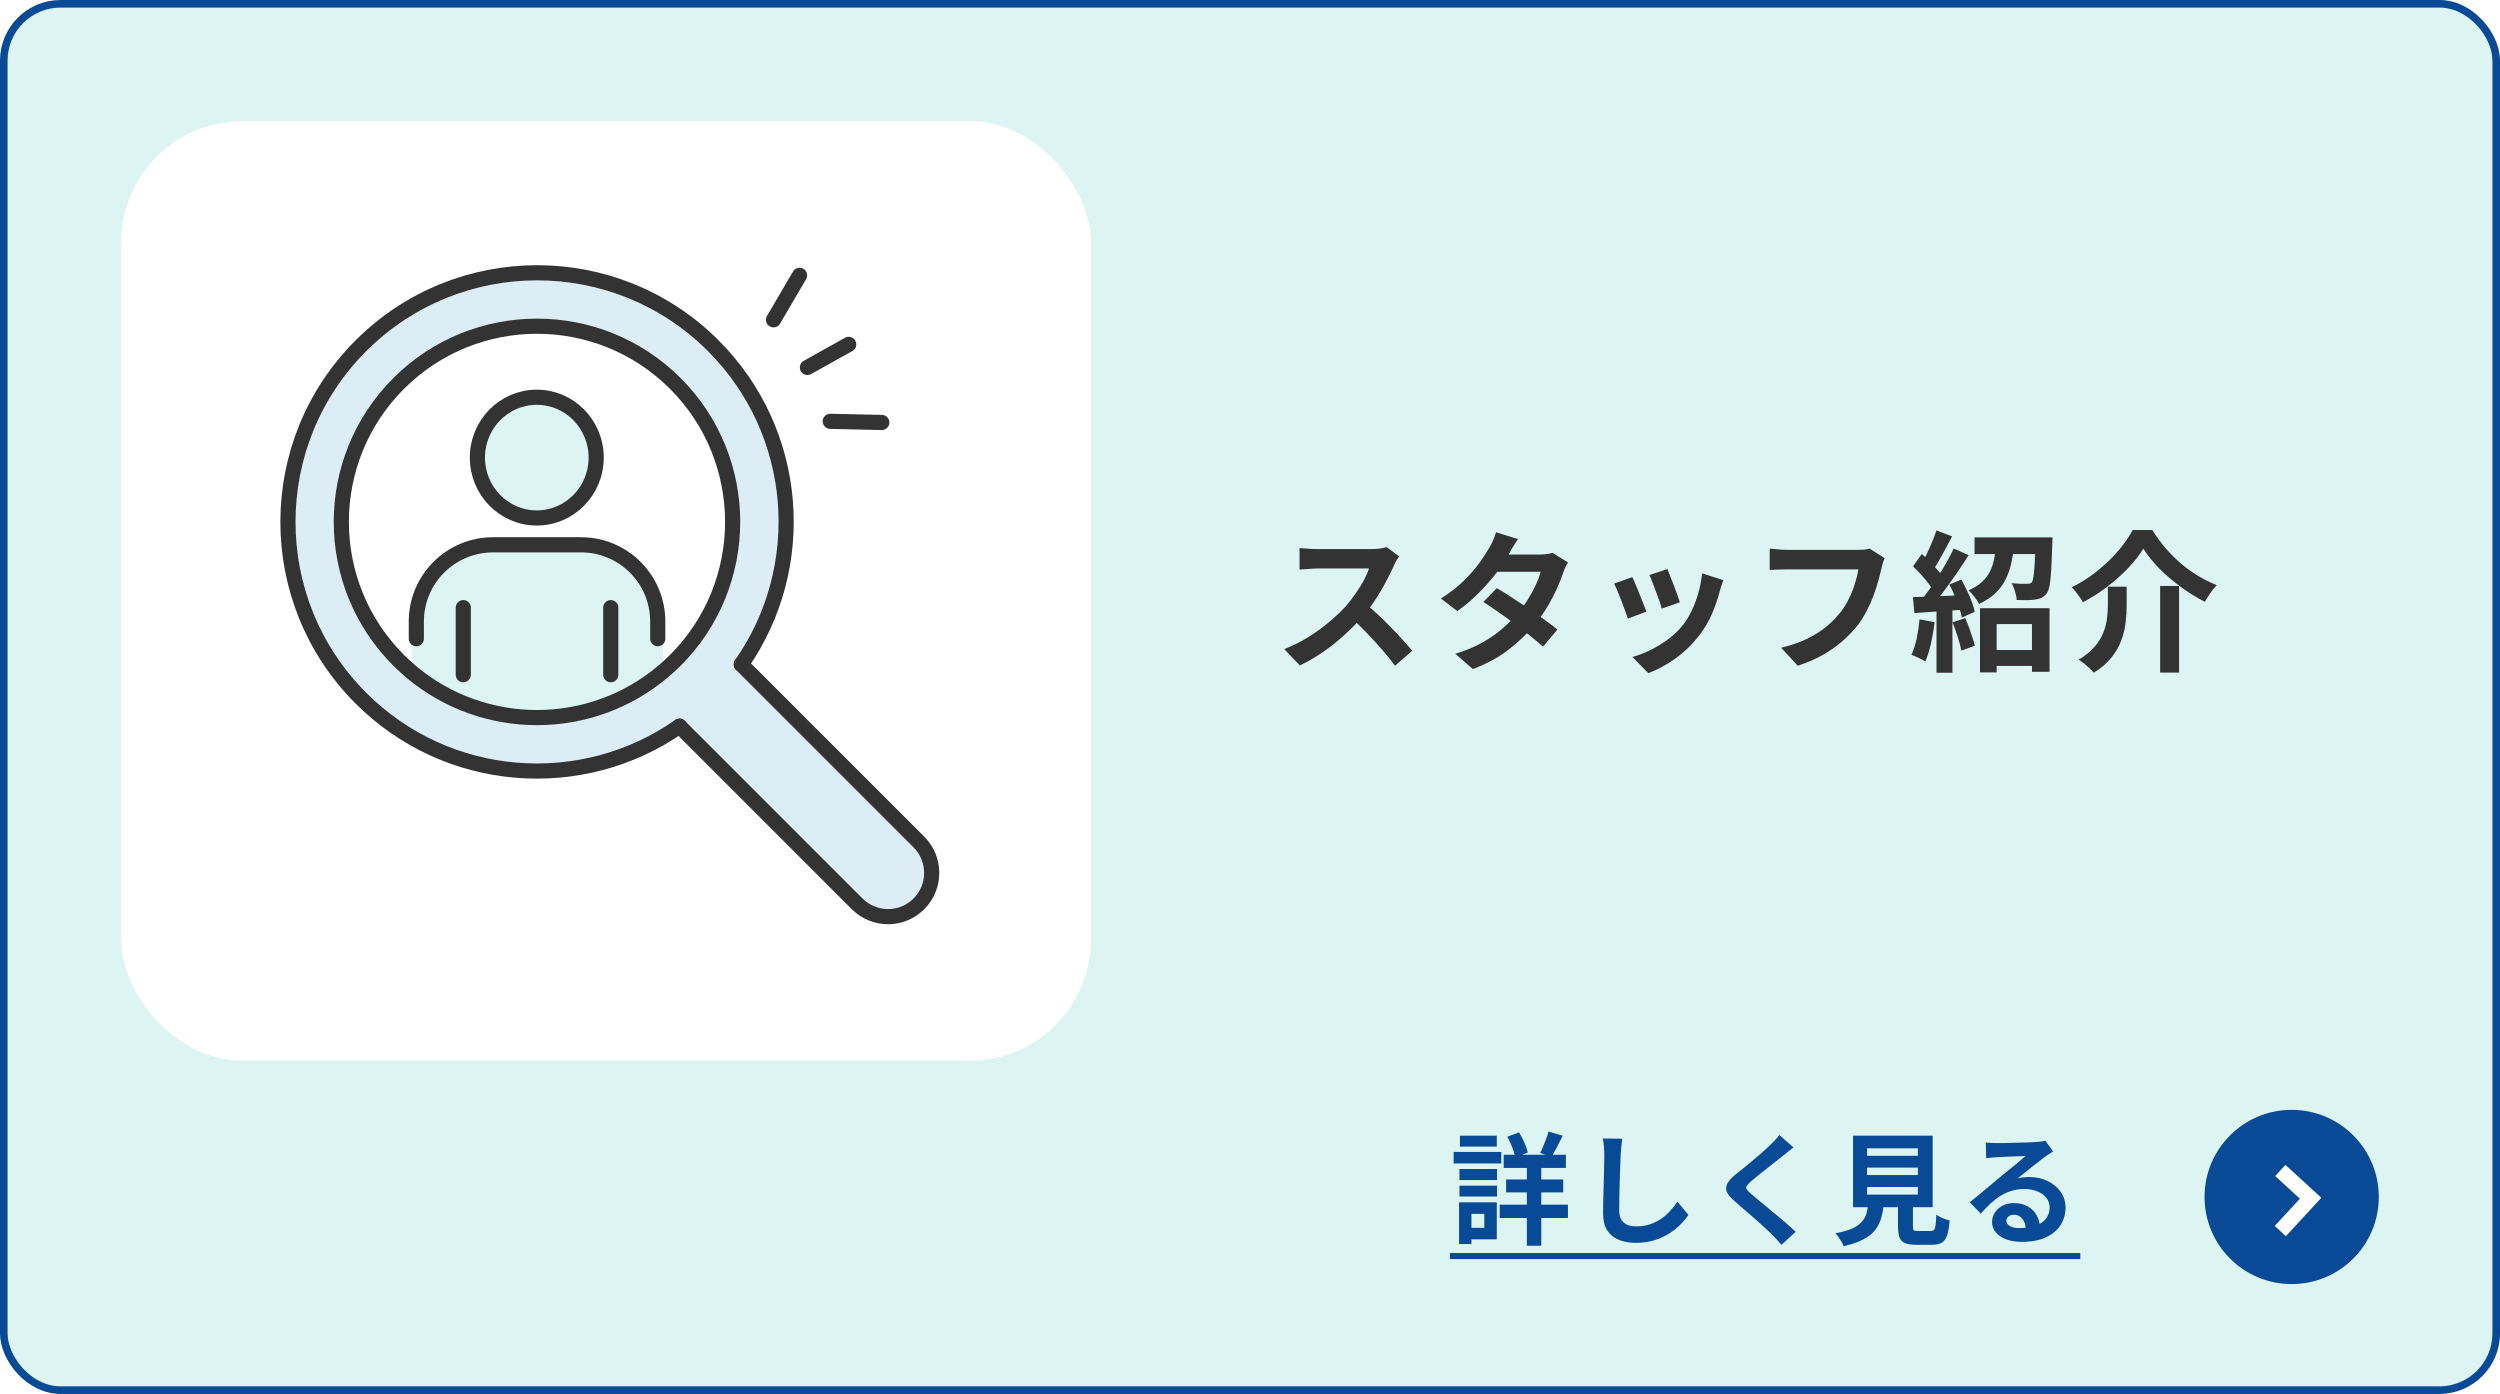
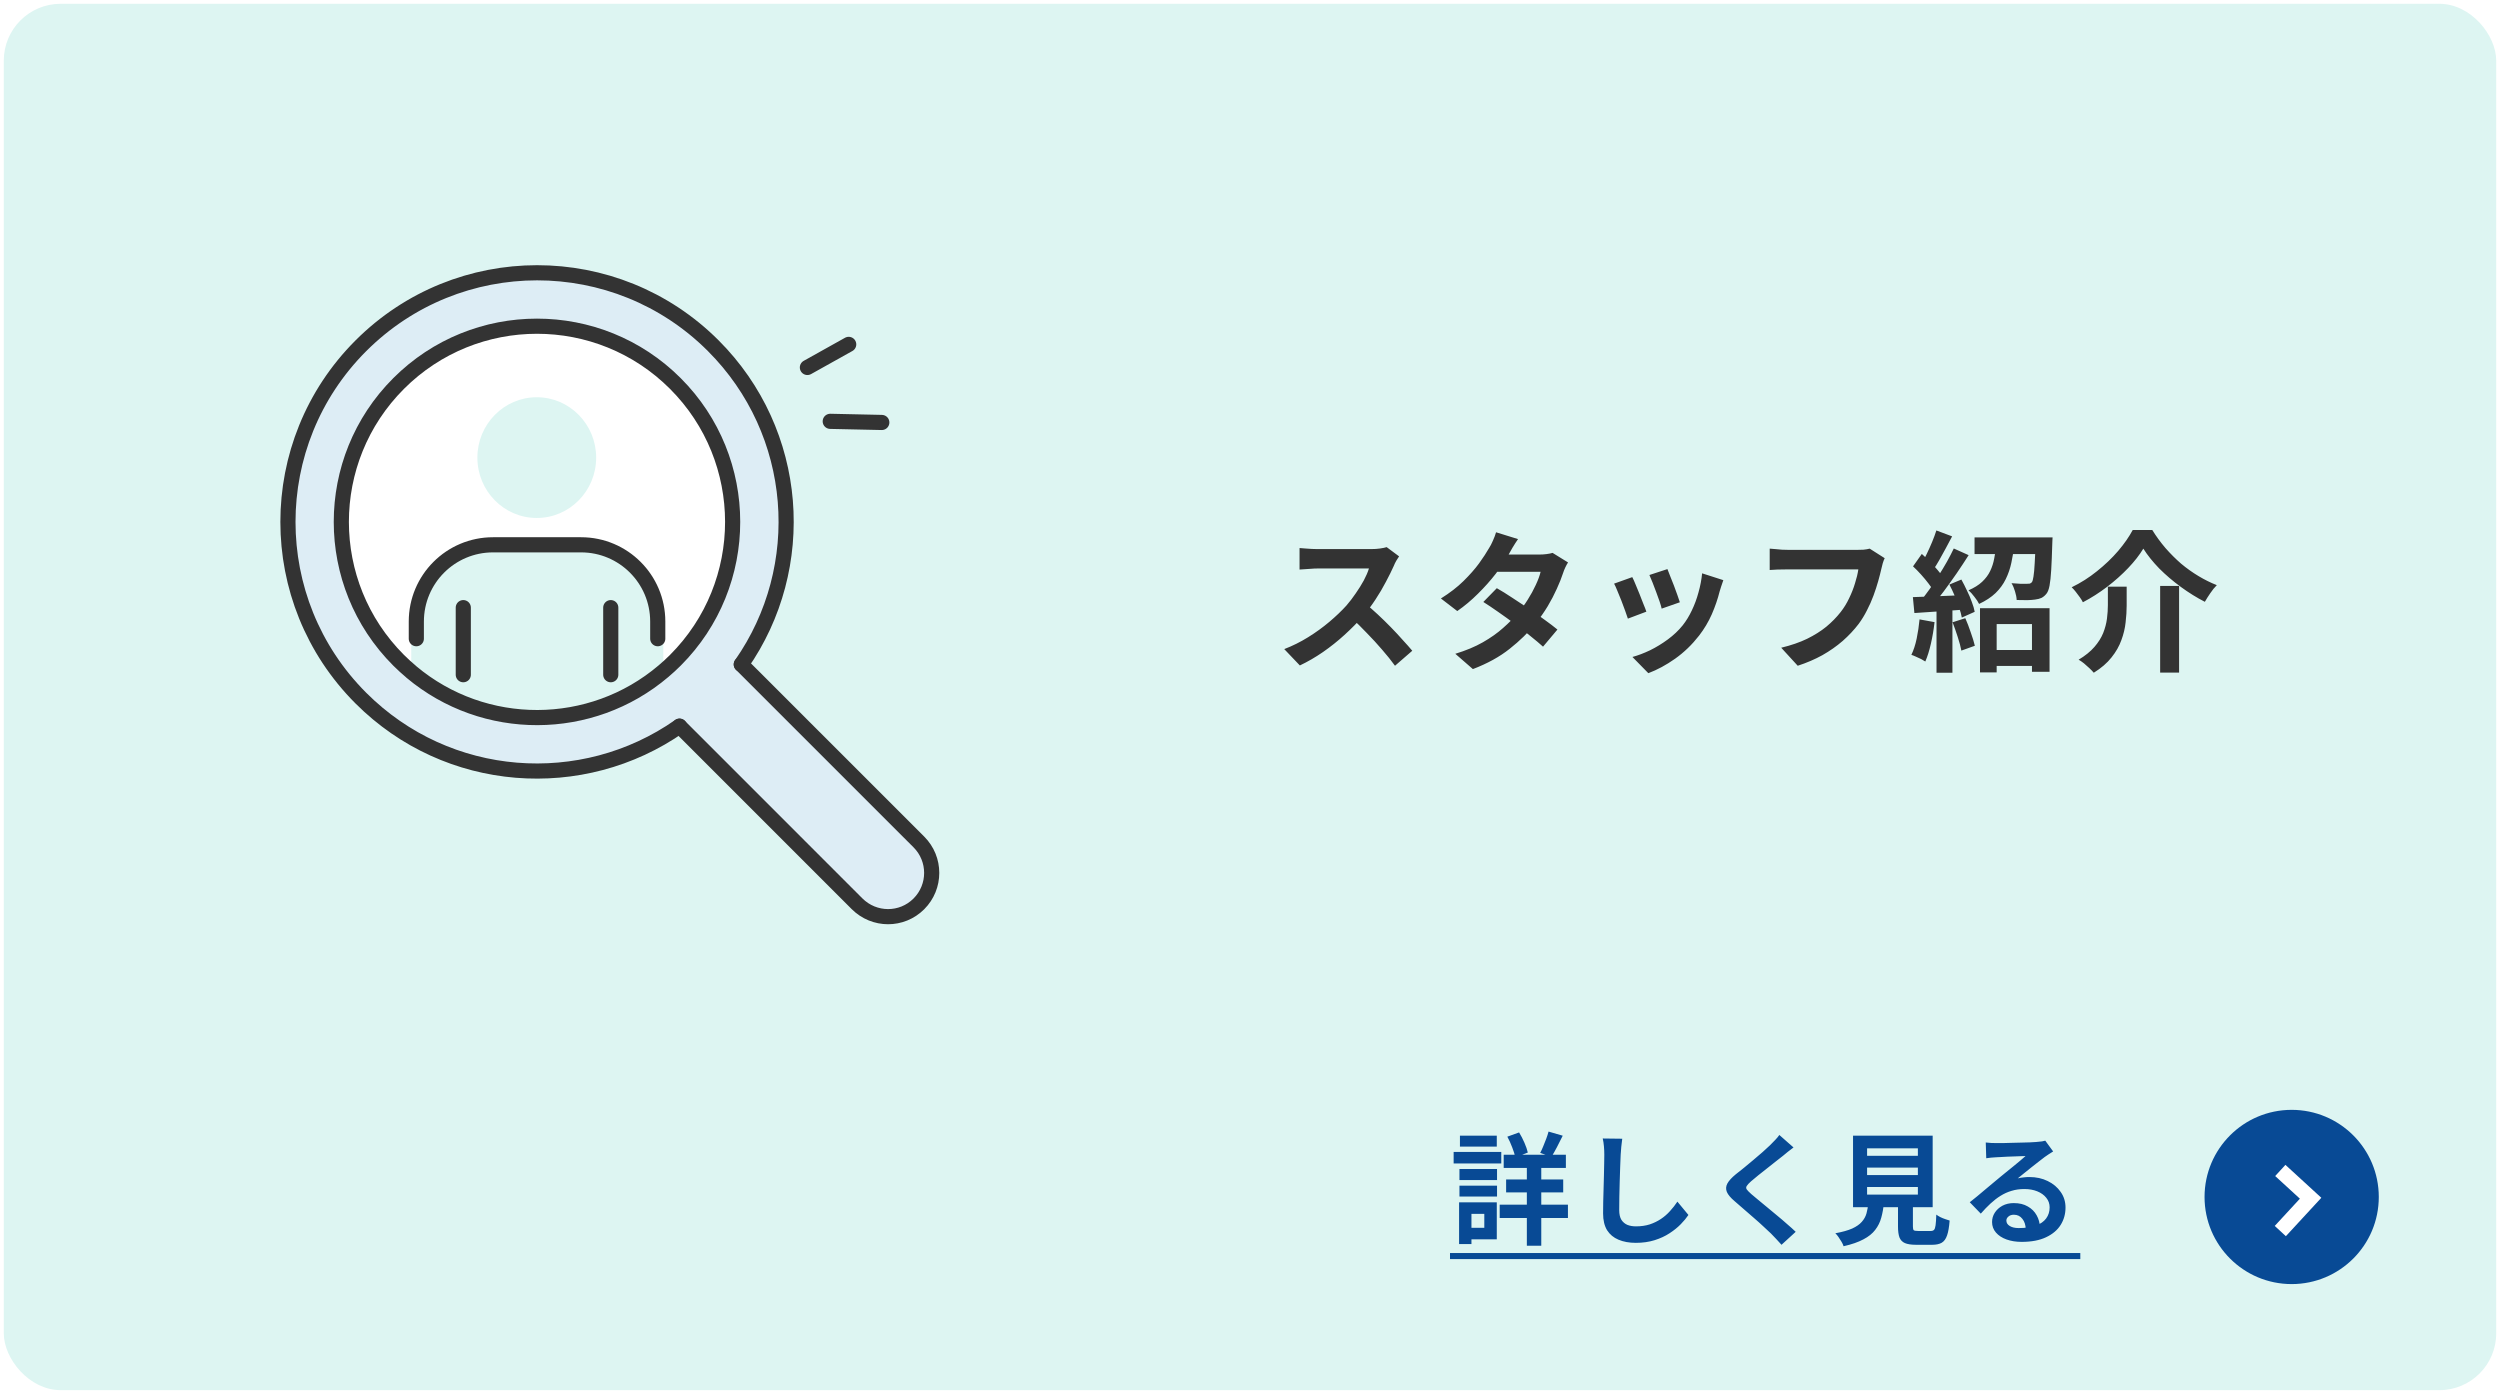
<svg xmlns="http://www.w3.org/2000/svg" width="330" height="184" viewBox="0 0 330 184" fill="none">
  <rect x="0.5" y="0.5" width="329" height="183" rx="7.5" fill="#DDF5F2" />
-   <rect x="0.5" y="0.5" width="329" height="183" rx="7.5" stroke="#084A95" />
-   <rect x="16" y="16" width="128" height="124" rx="16" fill="white" />
  <path d="M54.324 88.707C63.934 96.754 78.013 96.725 87.587 88.601C88.126 88.141 88.65 87.666 89.159 87.156C99.244 77.07 99.244 60.709 89.159 50.623C79.075 40.537 62.716 40.537 52.631 50.623C42.547 60.709 42.547 77.07 52.631 87.156C53.176 87.702 53.743 88.226 54.331 88.707H54.324ZM121.29 111.139C123.549 113.398 123.549 117.053 121.29 119.312C119.031 121.572 115.398 121.558 113.132 119.298L89.691 95.854C76.865 104.835 59.083 103.603 47.624 92.15C34.792 79.315 34.792 58.485 47.624 45.643C60.471 32.788 81.306 32.788 94.138 45.629C105.589 57.089 106.822 74.874 97.842 87.701L121.283 111.139H121.29Z" fill="#DDEDF5" />
  <path d="M87.532 88.552V83.395H86.817V82.043C86.817 76.447 82.284 71.914 76.689 71.914H65.075C59.48 71.914 54.948 76.447 54.948 82.043V83.7H54.318V88.707C53.737 88.219 53.17 87.702 52.618 87.156C42.533 77.07 42.533 60.709 52.618 50.623C62.703 40.537 79.062 40.537 89.147 50.623C99.231 60.709 99.231 77.07 89.147 87.156C88.637 87.666 88.12 88.141 87.574 88.601L87.532 88.552ZM78.694 60.404C78.694 56.006 75.181 52.436 70.854 52.436C66.527 52.436 63.014 56.006 63.014 60.404C63.014 64.803 66.52 68.373 70.854 68.373C75.188 68.373 78.694 64.803 78.694 60.404Z" fill="white" />
  <path d="M86.828 83.395H87.543V88.552L87.586 88.601C78.018 96.725 63.932 96.761 54.322 88.708V83.7H54.953V82.043C54.953 76.447 59.485 71.914 65.08 71.914H76.694C82.289 71.914 86.821 76.447 86.821 82.043V83.395H86.828Z" fill="#DDF5F2" />
-   <path d="M70.855 68.372C75.185 68.372 78.695 64.805 78.695 60.404C78.695 56.003 75.185 52.436 70.855 52.436C66.526 52.436 63.016 56.003 63.016 60.404C63.016 64.805 66.526 68.372 70.855 68.372Z" fill="#DDF5F2" />
-   <path d="M70.855 68.372C75.185 68.372 78.695 64.805 78.695 60.404C78.695 56.003 75.185 52.436 70.855 52.436C66.526 52.436 63.016 56.003 63.016 60.404C63.016 64.805 66.526 68.372 70.855 68.372Z" stroke="#333333" stroke-width="2" stroke-linecap="round" stroke-linejoin="round" />
  <path d="M54.955 84.309V82.043C54.955 76.447 59.487 71.914 65.082 71.914H76.697C82.291 71.914 86.823 76.447 86.823 82.043V84.309" stroke="#333333" stroke-width="2" stroke-linecap="round" stroke-linejoin="round" />
  <path d="M112.029 45.459L106.576 48.505" stroke="#333333" stroke-width="2" stroke-linecap="round" stroke-linejoin="round" />
-   <path d="M105.543 36.344L102.102 42.215" stroke="#333333" stroke-width="2" stroke-linecap="round" stroke-linejoin="round" />
  <path d="M116.397 55.765L109.592 55.616" stroke="#333333" stroke-width="2" stroke-linecap="round" stroke-linejoin="round" />
  <path d="M97.85 87.702C106.83 74.875 105.597 57.083 94.146 45.63C81.314 32.796 60.479 32.796 47.632 45.644C34.8 58.478 34.8 79.309 47.632 92.15C59.091 103.611 76.873 104.836 89.698 95.855" stroke="#333333" stroke-width="2" stroke-linecap="round" stroke-linejoin="round" />
  <path d="M54.318 88.707C53.737 88.219 53.17 87.702 52.618 87.156C42.533 77.07 42.533 60.709 52.618 50.623C62.703 40.537 79.062 40.537 89.147 50.623C99.231 60.709 99.231 77.07 89.147 87.156C88.637 87.666 88.12 88.141 87.574 88.601C78.007 96.725 63.921 96.761 54.311 88.707H54.318Z" stroke="#333333" stroke-width="2" stroke-linecap="round" stroke-linejoin="round" />
  <path d="M97.85 87.701L121.291 111.139C123.55 113.398 123.55 117.053 121.291 119.312C119.032 121.572 115.399 121.558 113.132 119.298L89.691 95.854" stroke="#333333" stroke-width="2" stroke-linecap="round" stroke-linejoin="round" />
  <path d="M61.154 80.208V89.062" stroke="#333333" stroke-width="2" stroke-linecap="round" stroke-linejoin="round" />
  <path d="M80.621 80.208V89.062" stroke="#333333" stroke-width="2" stroke-linecap="round" stroke-linejoin="round" />
  <path d="M184.68 73.44C184.6 73.56 184.48 73.747 184.32 74C184.173 74.253 184.06 74.487 183.98 74.7C183.7 75.327 183.353 76.027 182.94 76.8C182.54 77.573 182.08 78.353 181.56 79.14C181.053 79.913 180.513 80.64 179.94 81.32C179.193 82.16 178.367 82.993 177.46 83.82C176.567 84.633 175.62 85.387 174.62 86.08C173.633 86.76 172.62 87.347 171.58 87.84L169.52 85.68C170.6 85.267 171.647 84.747 172.66 84.12C173.673 83.493 174.613 82.813 175.48 82.08C176.347 81.347 177.093 80.633 177.72 79.94C178.16 79.433 178.573 78.893 178.96 78.32C179.36 77.747 179.713 77.18 180.02 76.62C180.327 76.047 180.553 75.52 180.7 75.04C180.567 75.04 180.327 75.04 179.98 75.04C179.633 75.04 179.227 75.04 178.76 75.04C178.307 75.04 177.827 75.04 177.32 75.04C176.813 75.04 176.327 75.04 175.86 75.04C175.407 75.04 175.007 75.04 174.66 75.04C174.313 75.04 174.067 75.04 173.92 75.04C173.64 75.04 173.347 75.053 173.04 75.08C172.733 75.093 172.44 75.113 172.16 75.14C171.893 75.153 171.687 75.167 171.54 75.18V72.34C171.74 72.353 171.987 72.373 172.28 72.4C172.573 72.427 172.867 72.447 173.16 72.46C173.467 72.473 173.72 72.48 173.92 72.48C174.093 72.48 174.367 72.48 174.74 72.48C175.113 72.48 175.54 72.48 176.02 72.48C176.5 72.48 176.993 72.48 177.5 72.48C178.02 72.48 178.513 72.48 178.98 72.48C179.46 72.48 179.873 72.48 180.22 72.48C180.567 72.48 180.82 72.48 180.98 72.48C181.42 72.48 181.82 72.453 182.18 72.4C182.553 72.347 182.84 72.287 183.04 72.22L184.68 73.44ZM180.2 79.66C180.72 80.073 181.273 80.553 181.86 81.1C182.447 81.647 183.027 82.213 183.6 82.8C184.173 83.387 184.7 83.953 185.18 84.5C185.673 85.033 186.087 85.5 186.42 85.9L184.14 87.88C183.647 87.2 183.08 86.493 182.44 85.76C181.813 85.027 181.147 84.3 180.44 83.58C179.747 82.847 179.04 82.153 178.32 81.5L180.2 79.66ZM197.58 77.64C198.193 77.987 198.86 78.4 199.58 78.88C200.313 79.347 201.053 79.833 201.8 80.34C202.547 80.847 203.247 81.34 203.9 81.82C204.567 82.3 205.127 82.727 205.58 83.1L203.68 85.36C203.24 84.96 202.693 84.5 202.04 83.98C201.4 83.447 200.707 82.907 199.96 82.36C199.213 81.8 198.473 81.267 197.74 80.76C197.02 80.253 196.373 79.82 195.8 79.46L197.58 77.64ZM206.98 74.24C206.86 74.427 206.74 74.647 206.62 74.9C206.5 75.153 206.4 75.407 206.32 75.66C206.12 76.273 205.847 76.96 205.5 77.72C205.167 78.467 204.767 79.233 204.3 80.02C203.833 80.793 203.3 81.553 202.7 82.3C201.753 83.473 200.613 84.587 199.28 85.64C197.96 86.693 196.34 87.587 194.42 88.32L192.1 86.3C193.5 85.873 194.713 85.367 195.74 84.78C196.767 84.193 197.653 83.567 198.4 82.9C199.16 82.233 199.82 81.567 200.38 80.9C200.833 80.38 201.26 79.8 201.66 79.16C202.073 78.507 202.427 77.86 202.72 77.22C203.027 76.567 203.24 75.987 203.36 75.48H196.6L197.52 73.2H203.2C203.52 73.2 203.833 73.18 204.14 73.14C204.46 73.1 204.727 73.047 204.94 72.98L206.98 74.24ZM200.38 71.16C200.14 71.507 199.9 71.88 199.66 72.28C199.433 72.68 199.26 72.987 199.14 73.2C198.687 74 198.113 74.853 197.42 75.76C196.727 76.653 195.947 77.527 195.08 78.38C194.227 79.233 193.32 79.993 192.36 80.66L190.2 79C191.373 78.267 192.367 77.5 193.18 76.7C194.007 75.887 194.693 75.107 195.24 74.36C195.787 73.6 196.227 72.927 196.56 72.34C196.72 72.1 196.887 71.78 197.06 71.38C197.247 70.967 197.387 70.593 197.48 70.26L200.38 71.16ZM220.1 75.12C220.193 75.333 220.313 75.64 220.46 76.04C220.62 76.427 220.787 76.847 220.96 77.3C221.133 77.74 221.287 78.16 221.42 78.56C221.553 78.96 221.66 79.273 221.74 79.5L219.34 80.34C219.287 80.087 219.193 79.767 219.06 79.38C218.927 78.993 218.78 78.587 218.62 78.16C218.46 77.72 218.3 77.3 218.14 76.9C217.98 76.5 217.84 76.167 217.72 75.9L220.1 75.12ZM227.48 76.58C227.373 76.9 227.28 77.173 227.2 77.4C227.133 77.627 227.067 77.84 227 78.04C226.747 79.053 226.4 80.067 225.96 81.08C225.52 82.08 224.96 83.02 224.28 83.9C223.347 85.1 222.287 86.12 221.1 86.96C219.927 87.787 218.753 88.42 217.58 88.86L215.48 86.72C216.213 86.52 216.987 86.227 217.8 85.84C218.613 85.44 219.4 84.96 220.16 84.4C220.92 83.84 221.573 83.22 222.12 82.54C222.573 81.967 222.973 81.313 223.32 80.58C223.68 79.833 223.973 79.04 224.2 78.2C224.44 77.347 224.6 76.507 224.68 75.68L227.48 76.58ZM215.46 76.18C215.593 76.433 215.74 76.76 215.9 77.16C216.073 77.56 216.247 77.98 216.42 78.42C216.593 78.86 216.76 79.287 216.92 79.7C217.093 80.113 217.227 80.46 217.32 80.74L214.88 81.66C214.8 81.393 214.68 81.047 214.52 80.62C214.373 80.193 214.207 79.747 214.02 79.28C213.833 78.8 213.653 78.36 213.48 77.96C213.32 77.56 213.18 77.253 213.06 77.04L215.46 76.18ZM248.78 73.68C248.687 73.867 248.6 74.093 248.52 74.36C248.453 74.613 248.393 74.853 248.34 75.08C248.233 75.56 248.093 76.107 247.92 76.72C247.747 77.333 247.54 77.967 247.3 78.62C247.06 79.273 246.773 79.92 246.44 80.56C246.12 81.2 245.753 81.8 245.34 82.36C244.74 83.147 244.04 83.893 243.24 84.6C242.44 85.293 241.547 85.92 240.56 86.48C239.573 87.027 238.487 87.493 237.3 87.88L235.12 85.5C236.44 85.18 237.58 84.787 238.54 84.32C239.513 83.84 240.36 83.307 241.08 82.72C241.8 82.12 242.427 81.48 242.96 80.8C243.4 80.24 243.773 79.633 244.08 78.98C244.4 78.327 244.66 77.667 244.86 77C245.073 76.333 245.22 75.72 245.3 75.16C245.1 75.16 244.767 75.16 244.3 75.16C243.847 75.16 243.307 75.16 242.68 75.16C242.067 75.16 241.42 75.16 240.74 75.16C240.073 75.16 239.427 75.16 238.8 75.16C238.173 75.16 237.607 75.16 237.1 75.16C236.607 75.16 236.233 75.16 235.98 75.16C235.527 75.16 235.08 75.167 234.64 75.18C234.213 75.193 233.867 75.213 233.6 75.24V72.42C233.813 72.433 234.06 72.453 234.34 72.48C234.62 72.507 234.913 72.533 235.22 72.56C235.527 72.573 235.787 72.58 236 72.58C236.2 72.58 236.5 72.58 236.9 72.58C237.3 72.58 237.76 72.58 238.28 72.58C238.8 72.58 239.34 72.58 239.9 72.58C240.473 72.58 241.04 72.58 241.6 72.58C242.16 72.58 242.687 72.58 243.18 72.58C243.673 72.58 244.1 72.58 244.46 72.58C244.833 72.58 245.093 72.58 245.24 72.58C245.44 72.58 245.687 72.573 245.98 72.56C246.273 72.533 246.547 72.487 246.8 72.42L248.78 73.68ZM262.48 85.8H269.36V87.9H262.48V85.8ZM261.36 80.28H270.54V88.68H268.22V82.38H263.56V88.76H261.36V80.28ZM260.64 70.94H269.8V73.14H260.64V70.94ZM268.7 70.94H270.94C270.94 70.94 270.933 71.053 270.92 71.28C270.92 71.493 270.913 71.673 270.9 71.82C270.86 73.207 270.813 74.347 270.76 75.24C270.707 76.12 270.633 76.807 270.54 77.3C270.447 77.793 270.313 78.147 270.14 78.36C269.94 78.613 269.72 78.8 269.48 78.92C269.253 79.027 268.973 79.1 268.64 79.14C268.387 79.18 268.04 79.207 267.6 79.22C267.16 79.22 266.693 79.213 266.2 79.2C266.187 78.853 266.113 78.473 265.98 78.06C265.86 77.647 265.707 77.287 265.52 76.98C265.933 77.02 266.327 77.047 266.7 77.06C267.073 77.06 267.353 77.06 267.54 77.06C267.7 77.06 267.827 77.053 267.92 77.04C268.013 77.013 268.107 76.953 268.2 76.86C268.293 76.74 268.367 76.487 268.42 76.1C268.487 75.7 268.54 75.113 268.58 74.34C268.633 73.567 268.673 72.547 268.7 71.28V70.94ZM263.52 71.86H265.88C265.8 72.7 265.673 73.507 265.5 74.28C265.34 75.04 265.093 75.76 264.76 76.44C264.44 77.107 263.993 77.72 263.42 78.28C262.847 78.827 262.12 79.307 261.24 79.72C261.107 79.44 260.9 79.127 260.62 78.78C260.353 78.42 260.093 78.133 259.84 77.92C260.587 77.6 261.187 77.227 261.64 76.8C262.107 76.36 262.46 75.887 262.7 75.38C262.953 74.86 263.133 74.3 263.24 73.7C263.36 73.1 263.453 72.487 263.52 71.86ZM255.6 70.02L257.68 70.8C257.413 71.307 257.133 71.833 256.84 72.38C256.547 72.927 256.26 73.447 255.98 73.94C255.7 74.433 255.433 74.86 255.18 75.22L253.58 74.54C253.82 74.127 254.067 73.66 254.32 73.14C254.573 72.62 254.813 72.087 255.04 71.54C255.267 70.993 255.453 70.487 255.6 70.02ZM257.9 72.4L259.86 73.28C259.38 74.04 258.853 74.84 258.28 75.68C257.707 76.507 257.133 77.307 256.56 78.08C255.987 78.84 255.447 79.507 254.94 80.08L253.54 79.3C253.913 78.847 254.3 78.34 254.7 77.78C255.1 77.207 255.493 76.613 255.88 76C256.28 75.373 256.653 74.753 257 74.14C257.347 73.513 257.647 72.933 257.9 72.4ZM252.52 74.76L253.68 73.12C254.027 73.427 254.38 73.767 254.74 74.14C255.113 74.5 255.453 74.867 255.76 75.24C256.08 75.6 256.32 75.927 256.48 76.22L255.26 78.08C255.1 77.76 254.867 77.407 254.56 77.02C254.267 76.633 253.94 76.24 253.58 75.84C253.22 75.44 252.867 75.08 252.52 74.76ZM257.32 77.16L258.9 76.5C259.153 76.953 259.4 77.44 259.64 77.96C259.893 78.467 260.107 78.967 260.28 79.46C260.467 79.94 260.593 80.373 260.66 80.76L258.96 81.52C258.893 81.133 258.773 80.693 258.6 80.2C258.44 79.693 258.247 79.173 258.02 78.64C257.793 78.107 257.56 77.613 257.32 77.16ZM252.5 78.82C253.42 78.793 254.52 78.753 255.8 78.7C257.08 78.647 258.38 78.593 259.7 78.54L259.68 80.44C258.44 80.533 257.207 80.62 255.98 80.7C254.767 80.78 253.673 80.853 252.7 80.92L252.5 78.82ZM257.74 82.14L259.42 81.6C259.673 82.173 259.913 82.8 260.14 83.48C260.38 84.147 260.56 84.733 260.68 85.24L258.9 85.88C258.807 85.373 258.647 84.773 258.42 84.08C258.193 83.373 257.967 82.727 257.74 82.14ZM253.38 81.76L255.36 82.12C255.253 83.08 255.093 84.027 254.88 84.96C254.667 85.893 254.42 86.68 254.14 87.32C254.007 87.227 253.827 87.12 253.6 87C253.373 86.893 253.14 86.787 252.9 86.68C252.673 86.573 252.473 86.493 252.3 86.44C252.593 85.84 252.827 85.127 253 84.3C253.173 83.46 253.3 82.613 253.38 81.76ZM255.62 79.88H257.72V88.8H255.62V79.88ZM282.92 72.42C282.413 73.26 281.747 74.113 280.92 74.98C280.093 75.847 279.167 76.673 278.14 77.46C277.127 78.233 276.06 78.913 274.94 79.5C274.847 79.3 274.713 79.08 274.54 78.84C274.367 78.6 274.187 78.36 274 78.12C273.813 77.88 273.633 77.68 273.46 77.52C274.647 76.947 275.76 76.24 276.8 75.4C277.853 74.56 278.787 73.667 279.6 72.72C280.413 71.76 281.053 70.84 281.52 69.96H284.1C284.62 70.8 285.2 71.593 285.84 72.34C286.493 73.087 287.18 73.773 287.9 74.4C288.633 75.013 289.4 75.56 290.2 76.04C291 76.52 291.807 76.92 292.62 77.24C292.313 77.547 292.027 77.9 291.76 78.3C291.493 78.687 291.253 79.067 291.04 79.44C289.973 78.893 288.92 78.24 287.88 77.48C286.84 76.72 285.887 75.907 285.02 75.04C284.167 74.16 283.467 73.287 282.92 72.42ZM285.14 77.34H287.64V88.78H285.14V77.34ZM278.24 77.44H280.72V79.92C280.72 80.627 280.673 81.373 280.58 82.16C280.5 82.933 280.313 83.713 280.02 84.5C279.74 85.287 279.307 86.047 278.72 86.78C278.147 87.513 277.367 88.187 276.38 88.8C276.233 88.627 276.04 88.427 275.8 88.2C275.573 87.987 275.333 87.773 275.08 87.56C274.827 87.36 274.593 87.2 274.38 87.08C275.247 86.56 275.94 86 276.46 85.4C276.98 84.8 277.367 84.187 277.62 83.56C277.873 82.92 278.04 82.287 278.12 81.66C278.2 81.033 278.24 80.433 278.24 79.86V77.44Z" fill="#333333" />
  <path d="M198.488 152.424H206.696V154.168H198.488V152.424ZM198.808 155.688H206.344V157.4H198.808V155.688ZM197.96 159.016H206.968V160.776H197.96V159.016ZM201.544 153.048H203.448V164.44H201.544V153.048ZM204.408 149.368L206.28 149.912C206.024 150.424 205.768 150.931 205.512 151.432C205.256 151.923 205.016 152.344 204.792 152.696L203.304 152.184C203.443 151.928 203.576 151.64 203.704 151.32C203.843 150.989 203.976 150.653 204.104 150.312C204.232 149.971 204.333 149.656 204.408 149.368ZM198.968 150.04L200.52 149.48C200.776 149.896 201.011 150.349 201.224 150.84C201.437 151.331 201.587 151.763 201.672 152.136L200.024 152.776C199.949 152.403 199.811 151.96 199.608 151.448C199.416 150.936 199.203 150.467 198.968 150.04ZM192.648 154.312H197.608V155.768H192.648V154.312ZM192.712 149.912H197.576V151.352H192.712V149.912ZM192.648 156.504H197.608V157.944H192.648V156.504ZM191.88 152.056H198.168V153.576H191.88V152.056ZM193.528 158.712H197.576V163.592H193.528V162.072H195.928V160.232H193.528V158.712ZM192.6 158.712H194.232V164.216H192.6V158.712ZM214.136 150.312C214.093 150.643 214.051 151 214.008 151.384C213.976 151.768 213.949 152.12 213.928 152.44C213.917 152.877 213.896 153.411 213.864 154.04C213.843 154.659 213.821 155.309 213.8 155.992C213.789 156.675 213.773 157.347 213.752 158.008C213.741 158.669 213.736 159.245 213.736 159.736C213.736 160.269 213.832 160.696 214.024 161.016C214.227 161.325 214.493 161.549 214.824 161.688C215.155 161.816 215.528 161.88 215.944 161.88C216.605 161.88 217.208 161.795 217.752 161.624C218.296 161.443 218.792 161.203 219.24 160.904C219.688 160.605 220.088 160.259 220.44 159.864C220.803 159.469 221.128 159.053 221.416 158.616L222.872 160.376C222.616 160.76 222.28 161.165 221.864 161.592C221.448 162.019 220.952 162.419 220.376 162.792C219.811 163.165 219.155 163.469 218.408 163.704C217.661 163.939 216.835 164.056 215.928 164.056C215.053 164.056 214.291 163.917 213.64 163.64C213 163.373 212.499 162.957 212.136 162.392C211.784 161.816 211.608 161.075 211.608 160.168C211.608 159.731 211.613 159.235 211.624 158.68C211.635 158.115 211.651 157.528 211.672 156.92C211.693 156.312 211.709 155.72 211.72 155.144C211.731 154.557 211.741 154.029 211.752 153.56C211.763 153.091 211.768 152.717 211.768 152.44C211.768 152.056 211.752 151.683 211.72 151.32C211.688 150.947 211.635 150.6 211.56 150.28L214.136 150.312ZM236.744 151.464C236.488 151.645 236.237 151.837 235.992 152.04C235.747 152.232 235.533 152.408 235.352 152.568C235.085 152.771 234.765 153.021 234.392 153.32C234.029 153.608 233.645 153.912 233.24 154.232C232.845 154.541 232.461 154.845 232.088 155.144C231.715 155.443 231.395 155.709 231.128 155.944C230.851 156.189 230.664 156.392 230.568 156.552C230.472 156.701 230.472 156.851 230.568 157C230.675 157.149 230.872 157.352 231.16 157.608C231.395 157.811 231.693 158.061 232.056 158.36C232.429 158.659 232.829 158.989 233.256 159.352C233.693 159.704 234.136 160.072 234.584 160.456C235.043 160.829 235.48 161.203 235.896 161.576C236.323 161.939 236.701 162.28 237.032 162.6L235.16 164.312C234.712 163.811 234.248 163.315 233.768 162.824C233.523 162.579 233.203 162.28 232.808 161.928C232.424 161.565 232.003 161.187 231.544 160.792C231.096 160.397 230.648 160.008 230.2 159.624C229.752 159.229 229.347 158.877 228.984 158.568C228.451 158.12 228.104 157.709 227.944 157.336C227.795 156.963 227.816 156.595 228.008 156.232C228.211 155.859 228.579 155.453 229.112 155.016C229.432 154.771 229.795 154.483 230.2 154.152C230.605 153.811 231.021 153.464 231.448 153.112C231.875 152.749 232.28 152.403 232.664 152.072C233.048 151.731 233.373 151.432 233.64 151.176C233.875 150.941 234.109 150.701 234.344 150.456C234.579 150.211 234.755 149.997 234.872 149.816L236.744 151.464ZM246.456 154.12V155.112H253.16V154.12H246.456ZM246.456 156.68V157.688H253.16V156.68H246.456ZM246.456 151.576V152.568H253.16V151.576H246.456ZM244.6 149.912H255.112V159.352H244.6V149.912ZM250.536 158.072H252.504V161.896C252.504 162.152 252.541 162.317 252.616 162.392C252.701 162.456 252.893 162.488 253.192 162.488C253.256 162.488 253.357 162.488 253.496 162.488C253.645 162.488 253.811 162.488 253.992 162.488C254.173 162.488 254.344 162.488 254.504 162.488C254.664 162.488 254.787 162.488 254.872 162.488C255.053 162.488 255.192 162.44 255.288 162.344C255.384 162.248 255.453 162.045 255.496 161.736C255.539 161.427 255.571 160.957 255.592 160.328C255.731 160.435 255.901 160.541 256.104 160.648C256.317 160.755 256.536 160.845 256.76 160.92C256.995 160.995 257.192 161.059 257.352 161.112C257.288 161.955 257.176 162.605 257.016 163.064C256.856 163.533 256.621 163.859 256.312 164.04C256.003 164.221 255.581 164.312 255.048 164.312C254.963 164.312 254.845 164.312 254.696 164.312C254.557 164.312 254.403 164.312 254.232 164.312C254.061 164.312 253.885 164.312 253.704 164.312C253.533 164.312 253.379 164.312 253.24 164.312C253.101 164.312 252.995 164.312 252.92 164.312C252.291 164.312 251.8 164.237 251.448 164.088C251.107 163.939 250.867 163.688 250.728 163.336C250.6 162.984 250.536 162.509 250.536 161.912V158.072ZM246.632 158.728H248.68C248.616 159.453 248.499 160.12 248.328 160.728C248.168 161.325 247.901 161.864 247.528 162.344C247.165 162.824 246.648 163.24 245.976 163.592C245.304 163.955 244.429 164.259 243.352 164.504C243.299 164.323 243.208 164.125 243.08 163.912C242.963 163.709 242.829 163.501 242.68 163.288C242.541 163.085 242.403 162.92 242.264 162.792C243.192 162.621 243.933 162.413 244.488 162.168C245.043 161.912 245.464 161.619 245.752 161.288C246.051 160.957 246.259 160.584 246.376 160.168C246.493 159.741 246.579 159.261 246.632 158.728ZM262.12 150.808C262.344 150.84 262.584 150.861 262.84 150.872C263.096 150.883 263.341 150.888 263.576 150.888C263.747 150.888 264.003 150.888 264.344 150.888C264.685 150.877 265.069 150.867 265.496 150.856C265.933 150.845 266.365 150.835 266.792 150.824C267.219 150.813 267.603 150.803 267.944 150.792C268.296 150.771 268.568 150.755 268.76 150.744C269.091 150.712 269.352 150.685 269.544 150.664C269.736 150.632 269.88 150.6 269.976 150.568L271.016 151.992C270.835 152.109 270.648 152.227 270.456 152.344C270.264 152.461 270.077 152.589 269.896 152.728C269.683 152.877 269.427 153.075 269.128 153.32C268.829 153.555 268.509 153.805 268.168 154.072C267.837 154.339 267.512 154.6 267.192 154.856C266.883 155.112 266.6 155.341 266.344 155.544C266.611 155.48 266.867 155.437 267.112 155.416C267.357 155.384 267.608 155.368 267.864 155.368C268.771 155.368 269.581 155.544 270.296 155.896C271.021 156.248 271.592 156.728 272.008 157.336C272.435 157.933 272.648 158.621 272.648 159.4C272.648 160.243 272.435 161.005 272.008 161.688C271.581 162.371 270.936 162.915 270.072 163.32C269.219 163.725 268.147 163.928 266.856 163.928C266.12 163.928 265.453 163.821 264.856 163.608C264.269 163.395 263.805 163.091 263.464 162.696C263.123 162.301 262.952 161.837 262.952 161.304C262.952 160.867 263.069 160.461 263.304 160.088C263.549 159.704 263.885 159.395 264.312 159.16C264.749 158.925 265.251 158.808 265.816 158.808C266.552 158.808 267.171 158.957 267.672 159.256C268.184 159.544 268.573 159.933 268.84 160.424C269.117 160.915 269.261 161.453 269.272 162.04L267.4 162.296C267.389 161.709 267.24 161.24 266.952 160.888C266.675 160.525 266.301 160.344 265.832 160.344C265.533 160.344 265.293 160.424 265.112 160.584C264.931 160.733 264.84 160.909 264.84 161.112C264.84 161.411 264.989 161.651 265.288 161.832C265.587 162.013 265.976 162.104 266.456 162.104C267.363 162.104 268.12 161.997 268.728 161.784C269.336 161.56 269.789 161.245 270.088 160.84C270.397 160.424 270.552 159.933 270.552 159.368C270.552 158.888 270.403 158.467 270.104 158.104C269.816 157.741 269.421 157.459 268.92 157.256C268.419 157.053 267.853 156.952 267.224 156.952C266.605 156.952 266.04 157.032 265.528 157.192C265.016 157.341 264.531 157.56 264.072 157.848C263.624 158.125 263.181 158.467 262.744 158.872C262.317 159.267 261.891 159.709 261.464 160.2L260.008 158.696C260.296 158.461 260.621 158.2 260.984 157.912C261.347 157.613 261.715 157.304 262.088 156.984C262.472 156.664 262.829 156.365 263.16 156.088C263.501 155.8 263.789 155.56 264.024 155.368C264.248 155.187 264.509 154.973 264.808 154.728C265.107 154.483 265.416 154.232 265.736 153.976C266.056 153.709 266.36 153.459 266.648 153.224C266.936 152.979 267.176 152.771 267.368 152.6C267.208 152.6 267 152.605 266.744 152.616C266.488 152.627 266.205 152.637 265.896 152.648C265.597 152.659 265.293 152.669 264.984 152.68C264.685 152.691 264.403 152.707 264.136 152.728C263.88 152.739 263.667 152.749 263.496 152.76C263.283 152.771 263.059 152.787 262.824 152.808C262.589 152.829 262.376 152.856 262.184 152.888L262.12 150.808Z" fill="#084A95" />
  <path d="M191.4 165.4H274.6V166.2H191.4V165.4Z" fill="#084A95" />
  <g filter="url(#filter0_d_147_1058)">
    <circle cx="302.5" cy="156" r="11.5" fill="#084A95" />
    <path d="M301 152.5L305 156.167L301 160.5" stroke="white" stroke-width="2" />
  </g>
  <defs>
    <filter id="filter0_d_147_1058" x="283" y="138.5" width="39" height="39" filterUnits="userSpaceOnUse" color-interpolation-filters="sRGB">
      <feFlood flood-opacity="0" result="BackgroundImageFix" />
      <feColorMatrix in="SourceAlpha" type="matrix" values="0 0 0 0 0 0 0 0 0 0 0 0 0 0 0 0 0 0 127 0" result="hardAlpha" />
      <feOffset dy="2" />
      <feGaussianBlur stdDeviation="4" />
      <feComposite in2="hardAlpha" operator="out" />
      <feColorMatrix type="matrix" values="0 0 0 0 0 0 0 0 0 0 0 0 0 0 0 0 0 0 0.15 0" />
      <feBlend mode="normal" in2="BackgroundImageFix" result="effect1_dropShadow_147_1058" />
      <feBlend mode="normal" in="SourceGraphic" in2="effect1_dropShadow_147_1058" result="shape" />
    </filter>
  </defs>
</svg>